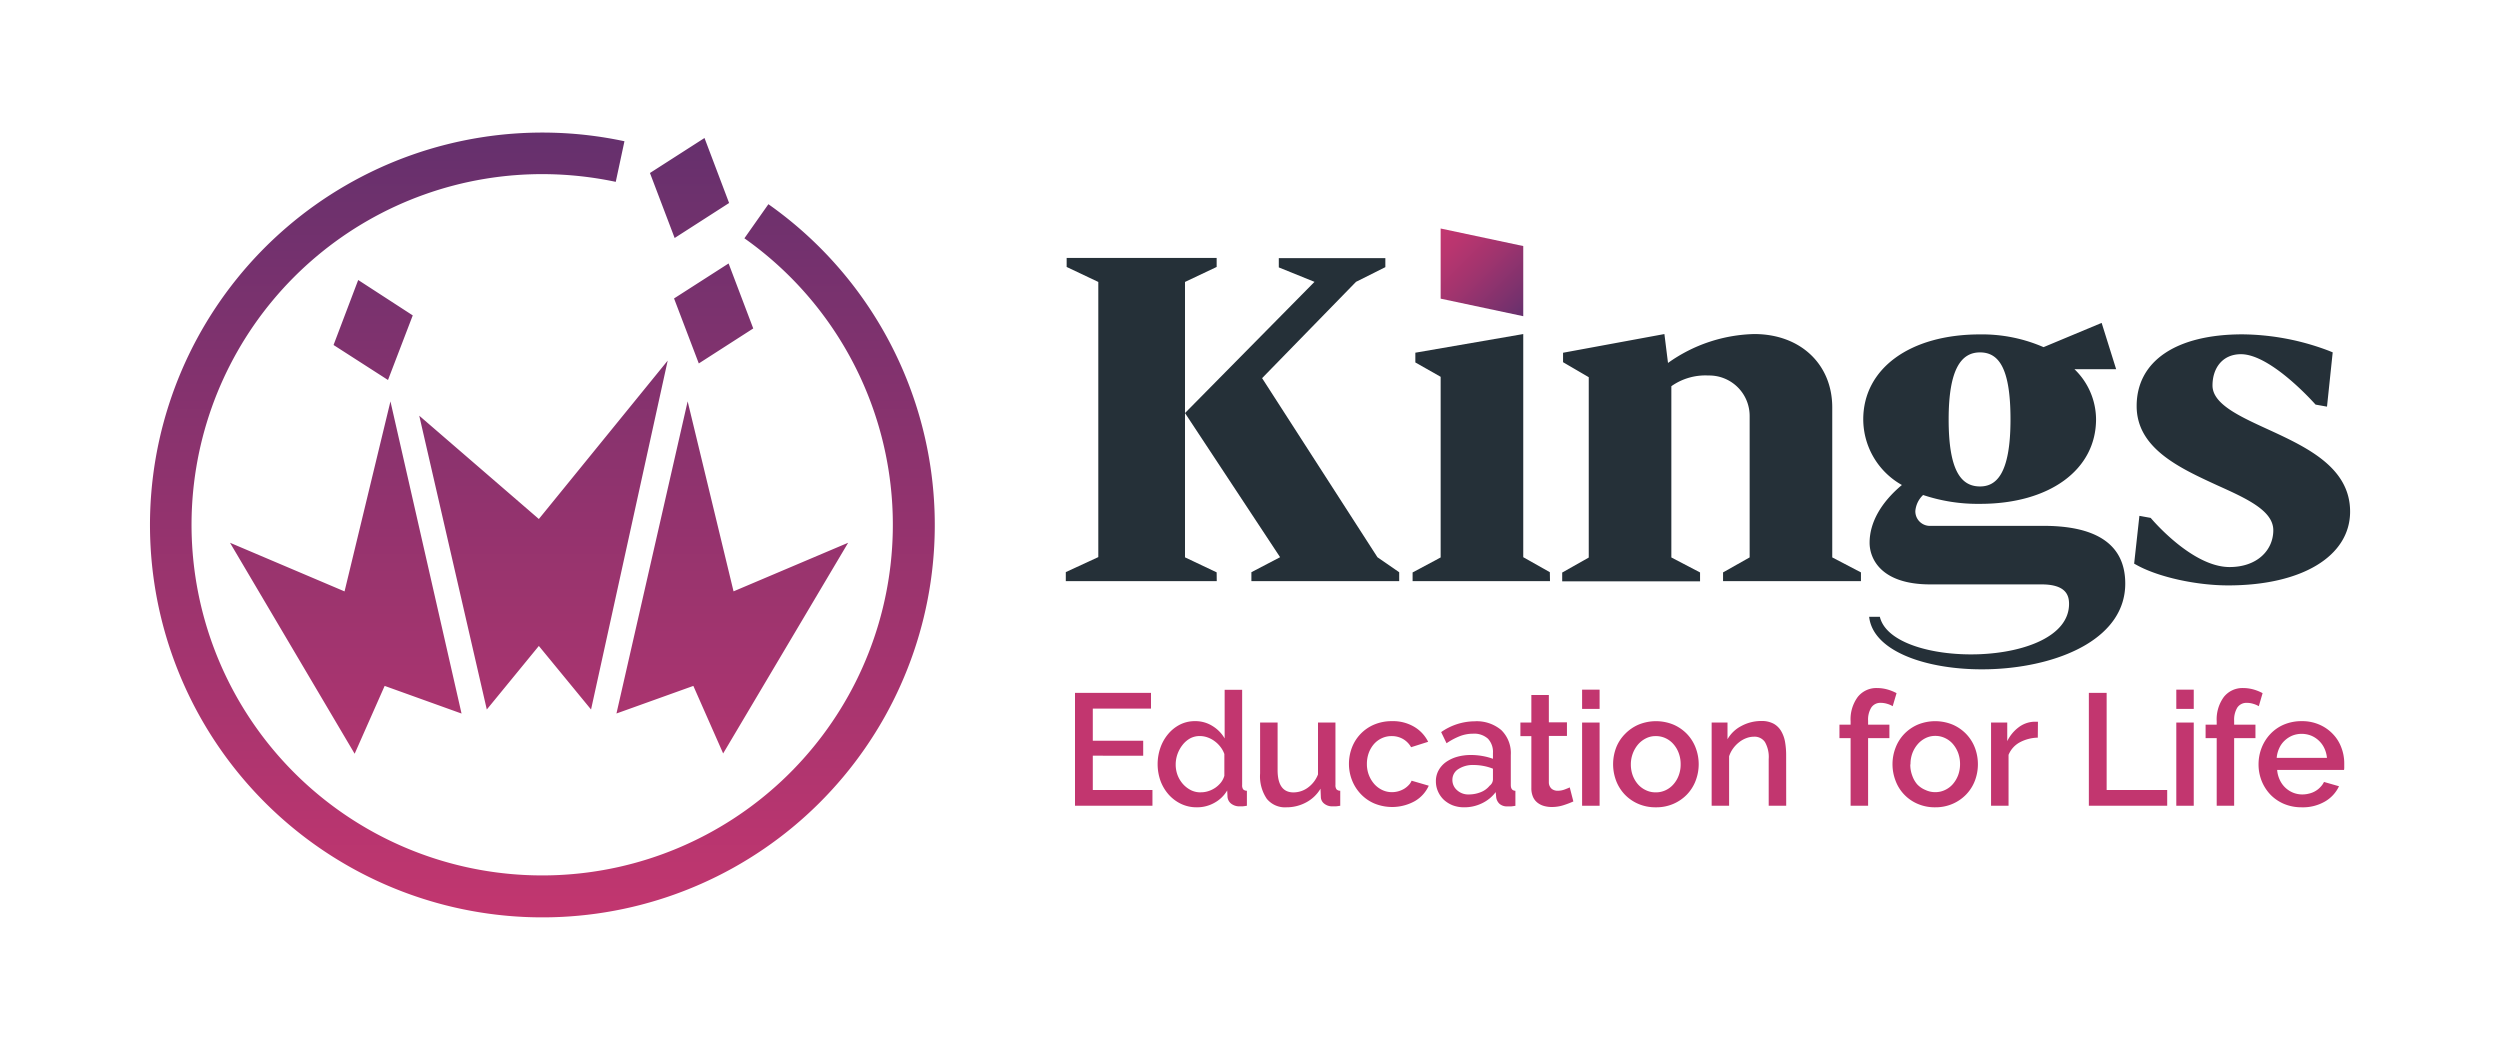
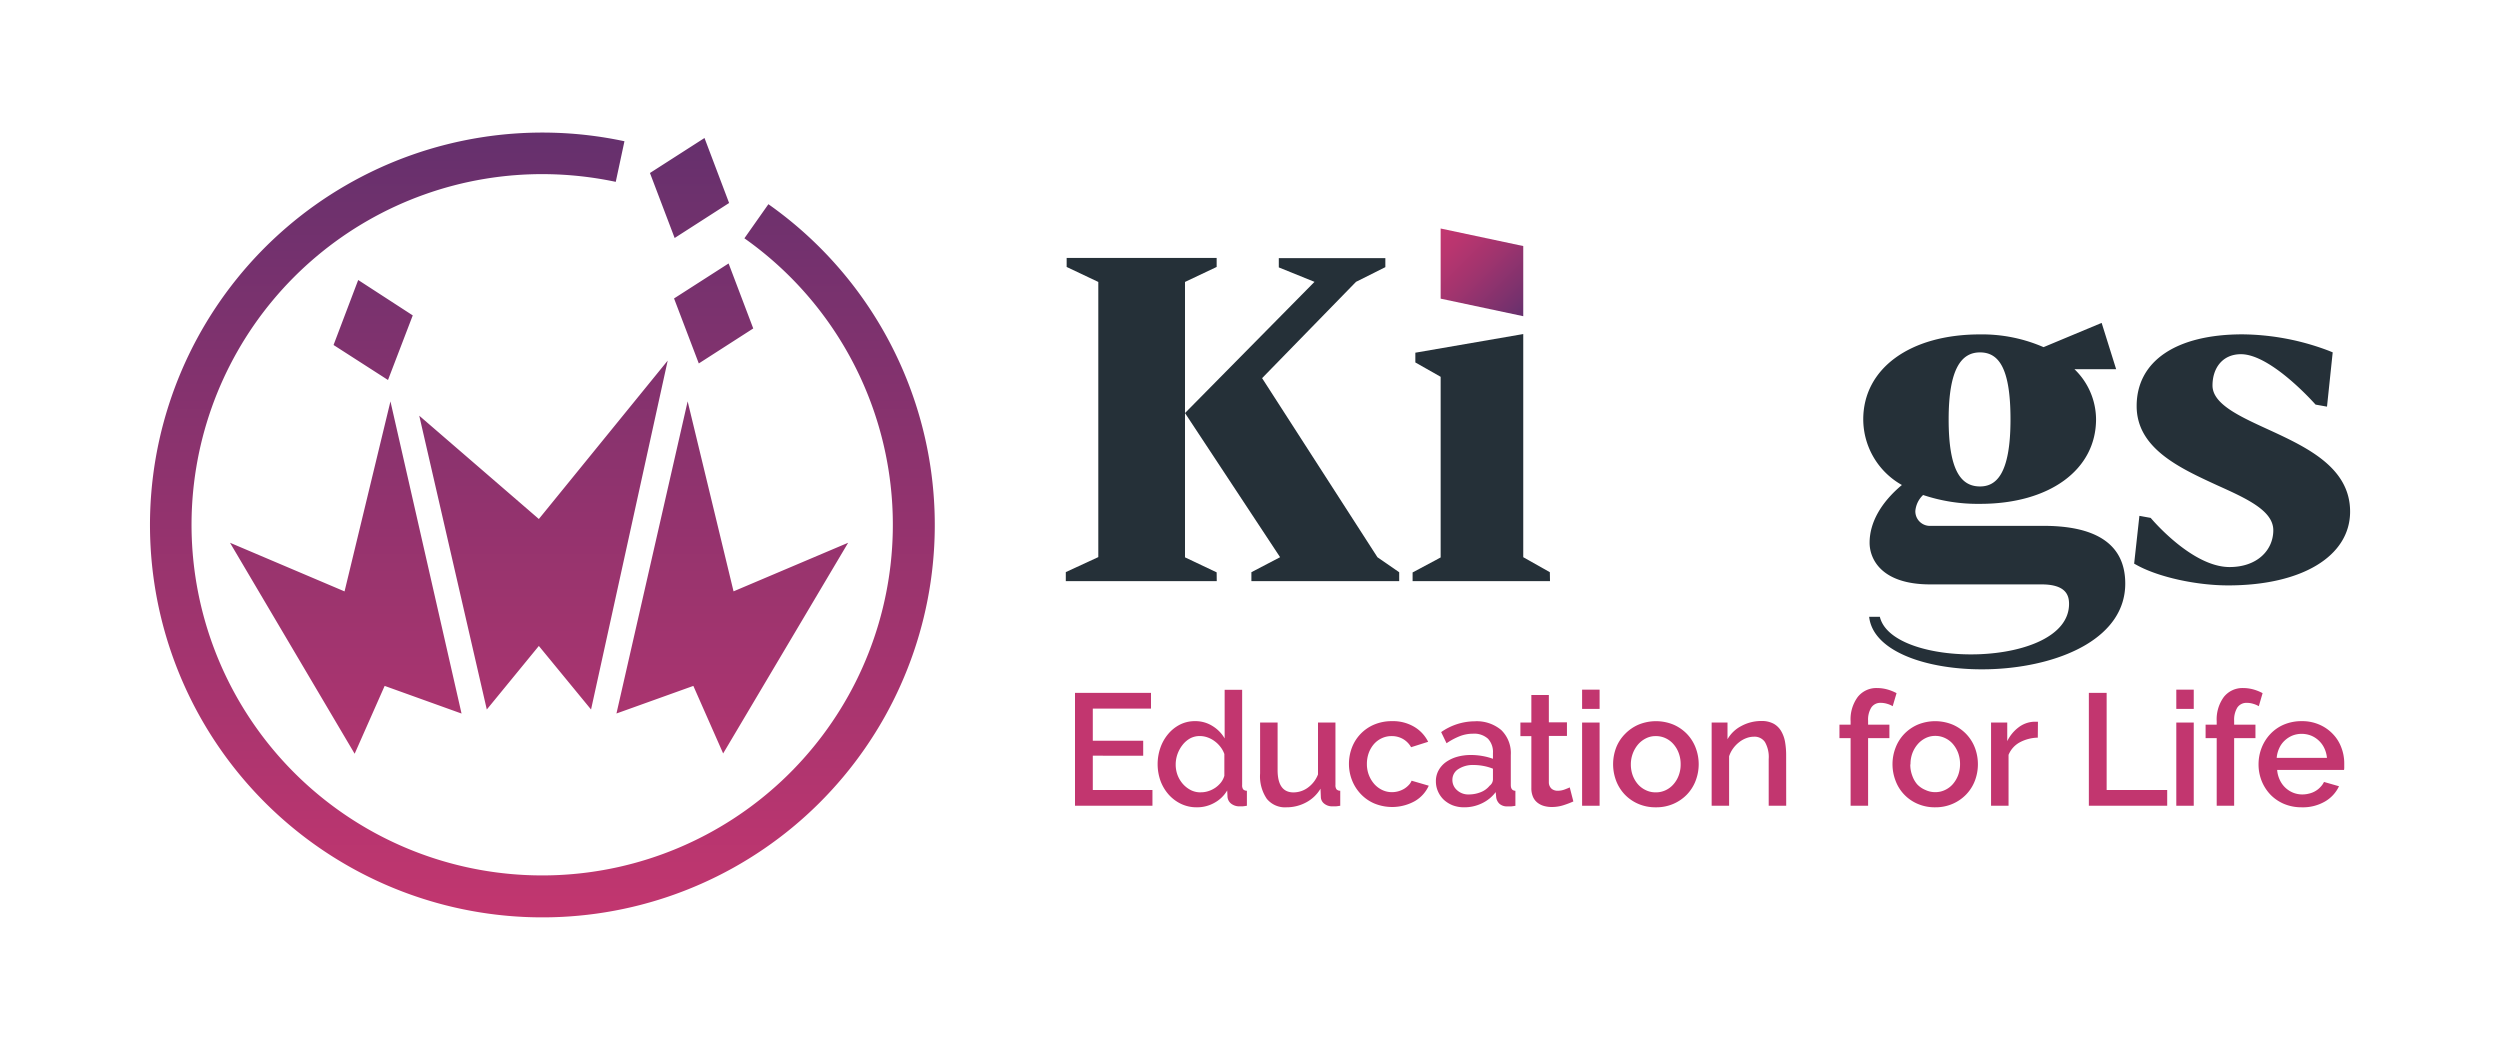
<svg xmlns="http://www.w3.org/2000/svg" viewBox="0 0 500 210">
  <defs>
    <style>.cls-1{fill:#c2366f;}.cls-2{fill:#253038;}.cls-3{fill:url(#linear-gradient);}.cls-4{fill:url(#linear-gradient-2);}.cls-5{fill:none;}</style>
    <linearGradient id="linear-gradient" x1="287.88" y1="45.95" x2="304.91" y2="62.98" gradientUnits="userSpaceOnUse">
      <stop offset="0" stop-color="#c2366f" />
      <stop offset="0.18" stop-color="#b9356f" />
      <stop offset="0.48" stop-color="#9f346e" />
      <stop offset="0.86" stop-color="#77316d" />
      <stop offset="1" stop-color="#65306d" />
    </linearGradient>
    <linearGradient id="linear-gradient-2" x1="108.48" y1="183.48" x2="108.48" y2="26.52" gradientUnits="userSpaceOnUse">
      <stop offset="0" stop-color="#c2366f" />
      <stop offset="0.74" stop-color="#7e326e" />
      <stop offset="1" stop-color="#65306d" />
    </linearGradient>
  </defs>
  <title>Kings_Horizontal_Primary_Web</title>
  <g id="Layer_2" data-name="Layer 2">
    <g id="Layer_1-2" data-name="Layer 1">
      <path class="cls-1" d="M230.49,158v3.15H215V138.57h15.2v3.15H218.56v6.42h10.08v3H218.56V158Z" />
      <path class="cls-1" d="M239.33,161.46a7.19,7.19,0,0,1-3.11-.68,7.85,7.85,0,0,1-2.48-1.86,8.63,8.63,0,0,1-1.64-2.75,10,10,0,0,1,0-6.68,8.7,8.7,0,0,1,1.56-2.72,7.56,7.56,0,0,1,2.35-1.86,6.55,6.55,0,0,1,3-.68,6.38,6.38,0,0,1,3.53,1,7,7,0,0,1,2.39,2.46v-9.73h3.5V157a1.38,1.38,0,0,0,.2.86,1,1,0,0,0,.75.29v3q-.54.09-.87.12l-.56,0a2.66,2.66,0,0,1-1.72-.54,1.91,1.91,0,0,1-.73-1.4l-.06-1.24a6.66,6.66,0,0,1-2.52,2.45A7,7,0,0,1,239.33,161.46Zm.86-3a4.81,4.81,0,0,0,1.53-.25,5.4,5.4,0,0,0,1.4-.7,5.23,5.23,0,0,0,1.1-1.05,4,4,0,0,0,.65-1.3v-4.36a5.1,5.1,0,0,0-.81-1.46,5.68,5.68,0,0,0-1.2-1.15,5.26,5.26,0,0,0-1.41-.73,4.64,4.64,0,0,0-1.51-.25,4,4,0,0,0-1.92.47A5,5,0,0,0,236.5,149a6.48,6.48,0,0,0-1,1.81,6.26,6.26,0,0,0-.36,2.1,6,6,0,0,0,.39,2.16,5.86,5.86,0,0,0,1.1,1.78,5.41,5.41,0,0,0,1.61,1.21A4.29,4.29,0,0,0,240.19,158.47Z" />
      <path class="cls-1" d="M257.3,161.46a4.68,4.68,0,0,1-3.94-1.7,8,8,0,0,1-1.34-5.07V144.51h3.5V154q0,4.48,3.18,4.48a4.87,4.87,0,0,0,2.83-.92,5.88,5.88,0,0,0,2.07-2.67V144.51h3.49V157a1.37,1.37,0,0,0,.21.86,1,1,0,0,0,.75.29v3c-.36.06-.66.1-.89.12l-.67,0a2.52,2.52,0,0,1-1.62-.52,1.72,1.72,0,0,1-.7-1.35l-.07-1.66a7.33,7.33,0,0,1-2.89,2.75A8.21,8.21,0,0,1,257.3,161.46Z" />
      <path class="cls-1" d="M269.79,152.81a9.11,9.11,0,0,1,.6-3.3,8.13,8.13,0,0,1,4.46-4.6,9,9,0,0,1,3.56-.68,8.32,8.32,0,0,1,4.43,1.13,7.19,7.19,0,0,1,2.79,3l-3.41,1.08a4.4,4.4,0,0,0-1.62-1.64,4.45,4.45,0,0,0-2.26-.58,4.55,4.55,0,0,0-1.95.41,4.76,4.76,0,0,0-1.58,1.16,5.77,5.77,0,0,0-1.05,1.77,6.44,6.44,0,0,0-.38,2.25,6,6,0,0,0,1.48,4,5,5,0,0,0,1.59,1.19,4.43,4.43,0,0,0,1.93.43,4.67,4.67,0,0,0,1.27-.17,4.82,4.82,0,0,0,1.16-.49,4.52,4.52,0,0,0,.92-.74,2.66,2.66,0,0,0,.59-.89l3.43,1a6.78,6.78,0,0,1-2.76,3.07,9.34,9.34,0,0,1-8.11.49,8.1,8.1,0,0,1-2.72-1.89,8.49,8.49,0,0,1-1.75-2.75A8.93,8.93,0,0,1,269.79,152.81Z" />
      <path class="cls-1" d="M292.81,161.46a6.33,6.33,0,0,1-2.25-.39,5.74,5.74,0,0,1-1.78-1.1,5.15,5.15,0,0,1-1.17-1.66,4.87,4.87,0,0,1-.43-2.06,4.41,4.41,0,0,1,.51-2.13,5,5,0,0,1,1.44-1.66,7.35,7.35,0,0,1,2.23-1.08,10.18,10.18,0,0,1,2.85-.38,12.92,12.92,0,0,1,2.32.21,12.06,12.06,0,0,1,2.06.55v-1.14a3.86,3.86,0,0,0-1-2.88,4.1,4.1,0,0,0-3-1,7.24,7.24,0,0,0-2.62.49,13.33,13.33,0,0,0-2.66,1.42l-1.08-2.23a11.81,11.81,0,0,1,6.68-2.16,7.59,7.59,0,0,1,5.34,1.75,6.43,6.43,0,0,1,1.91,5v6c0,.74.31,1.12.92,1.15v3q-.51.09-.87.12l-.72,0a2.29,2.29,0,0,1-1.57-.5,2.17,2.17,0,0,1-.68-1.31l-.1-1.05a7.37,7.37,0,0,1-2.75,2.24A8,8,0,0,1,292.81,161.46Zm.95-2.57a6.41,6.41,0,0,0,2.4-.46,4.25,4.25,0,0,0,1.77-1.29,1.62,1.62,0,0,0,.66-1.21v-2.19a10.11,10.11,0,0,0-1.89-.55,11.09,11.09,0,0,0-1.95-.19,5.33,5.33,0,0,0-3.07.81,2.5,2.5,0,0,0-1.2,2.15,2.69,2.69,0,0,0,.93,2.08A3.31,3.31,0,0,0,293.76,158.89Z" />
      <path class="cls-1" d="M314.67,160.29a17.15,17.15,0,0,1-1.85.71,7.63,7.63,0,0,1-2.51.4,5.65,5.65,0,0,1-1.56-.22,3.77,3.77,0,0,1-1.29-.67,3,3,0,0,1-.87-1.16,4.33,4.33,0,0,1-.32-1.74V147.22h-2.19v-2.71h2.19V139h3.5v5.47h3.62v2.71h-3.62v9.28a1.73,1.73,0,0,0,.55,1.29,1.88,1.88,0,0,0,1.23.4,3.91,3.91,0,0,0,1.4-.26c.44-.17.77-.3,1-.41Z" />
      <path class="cls-1" d="M316.42,141.78v-3.85h3.5v3.85Zm0,19.37V144.51h3.5v16.64Z" />
      <path class="cls-1" d="M331.17,161.46a8.57,8.57,0,0,1-3.54-.7,8.22,8.22,0,0,1-2.69-1.87,8.31,8.31,0,0,1-1.72-2.75,9.35,9.35,0,0,1,0-6.59A8,8,0,0,1,325,146.8a8.37,8.37,0,0,1,2.7-1.87,9.18,9.18,0,0,1,7,0,8.37,8.37,0,0,1,2.7,1.87,8.18,8.18,0,0,1,1.73,2.75,9.2,9.2,0,0,1,0,6.59,8.18,8.18,0,0,1-1.73,2.75,8.37,8.37,0,0,1-2.7,1.87A8.51,8.51,0,0,1,331.17,161.46Zm-5-8.58a6.39,6.39,0,0,0,.38,2.22,5.77,5.77,0,0,0,1.05,1.77,4.79,4.79,0,0,0,1.58,1.17,4.42,4.42,0,0,0,1.95.43,4.49,4.49,0,0,0,2-.43,4.67,4.67,0,0,0,1.57-1.19,5.55,5.55,0,0,0,1.05-1.78,6.16,6.16,0,0,0,.38-2.22,6.24,6.24,0,0,0-.38-2.22,5.6,5.6,0,0,0-1.05-1.79,4.67,4.67,0,0,0-1.57-1.19,4.49,4.49,0,0,0-2-.43,4.23,4.23,0,0,0-1.92.44,5.05,5.05,0,0,0-1.58,1.21,6.17,6.17,0,0,0-1.46,4Z" />
      <path class="cls-1" d="M357.24,161.15h-3.5v-9.32a6.06,6.06,0,0,0-.75-3.42,2.51,2.51,0,0,0-2.21-1.07,4.31,4.31,0,0,0-1.52.29,5.21,5.21,0,0,0-1.43.81,6.15,6.15,0,0,0-1.2,1.24,5.62,5.62,0,0,0-.81,1.58v9.89h-3.49V144.51h3.17v3.34a6.75,6.75,0,0,1,2.77-2.65,8.34,8.34,0,0,1,4-1,5,5,0,0,1,2.45.54,4,4,0,0,1,1.51,1.48,6.44,6.44,0,0,1,.78,2.16,15.33,15.33,0,0,1,.22,2.59Z" />
      <path class="cls-1" d="M370.12,161.15V147.63h-2.23v-2.7h2.23v-.67a7.53,7.53,0,0,1,1.43-4.87,4.73,4.73,0,0,1,3.88-1.78,7.53,7.53,0,0,1,2,.27,9,9,0,0,1,1.88.75l-.77,2.61a4.84,4.84,0,0,0-1.12-.48,4.43,4.43,0,0,0-1.26-.19,2.17,2.17,0,0,0-1.89.92,4.58,4.58,0,0,0-.65,2.67v.77h4.26v2.7h-4.26v13.52Z" />
      <path class="cls-1" d="M387.06,161.46a8.59,8.59,0,0,1-3.55-.7,8.06,8.06,0,0,1-4.4-4.62,9.2,9.2,0,0,1,0-6.59,8.18,8.18,0,0,1,1.73-2.75,8.37,8.37,0,0,1,2.7-1.87,9.18,9.18,0,0,1,7,0,8.37,8.37,0,0,1,2.7,1.87,8.2,8.2,0,0,1,1.74,2.75,9.35,9.35,0,0,1,0,6.59,8.2,8.2,0,0,1-1.74,2.75,8.37,8.37,0,0,1-2.7,1.87A8.5,8.5,0,0,1,387.06,161.46Zm-5-8.58a6.16,6.16,0,0,0,.38,2.22,5.4,5.4,0,0,0,1,1.77A4.75,4.75,0,0,0,385.1,158a4.49,4.49,0,0,0,2,.43A4.42,4.42,0,0,0,389,158a4.71,4.71,0,0,0,1.58-1.19,5.94,5.94,0,0,0,1.05-1.78,6.39,6.39,0,0,0,.38-2.22,6.47,6.47,0,0,0-.38-2.22,6,6,0,0,0-1.05-1.79,4.71,4.71,0,0,0-1.58-1.19,4.42,4.42,0,0,0-1.95-.43,4.3,4.3,0,0,0-1.93.44,5,5,0,0,0-1.57,1.21,6,6,0,0,0-1.07,1.8A6.19,6.19,0,0,0,382.1,152.88Z" />
      <path class="cls-1" d="M407.56,147.53a8,8,0,0,0-3.61.94,5,5,0,0,0-2.24,2.5v10.18h-3.5V144.51h3.24v3.72a7.67,7.67,0,0,1,2.25-2.75,5.46,5.46,0,0,1,3-1.13h.52a2,2,0,0,1,.37,0Z" />
      <path class="cls-1" d="M417.77,161.15V138.57h3.56V158h12.11v3.15Z" />
      <path class="cls-1" d="M435.26,141.78v-3.85h3.49v3.85Zm0,19.37V144.51h3.49v16.64Z" />
      <path class="cls-1" d="M443.34,161.15V147.63h-2.22v-2.7h2.22v-.67a7.59,7.59,0,0,1,1.43-4.87,4.74,4.74,0,0,1,3.88-1.78,7.61,7.61,0,0,1,2,.27,8.91,8.91,0,0,1,1.87.75l-.76,2.61a4.92,4.92,0,0,0-1.13-.48,4.32,4.32,0,0,0-1.25-.19,2.2,2.2,0,0,0-1.9.92,4.66,4.66,0,0,0-.65,2.67v.77h4.26v2.7h-4.26v13.52Z" />
      <path class="cls-1" d="M460.33,161.46a9,9,0,0,1-3.53-.68,8.32,8.32,0,0,1-2.72-1.86,8.61,8.61,0,0,1-1.75-2.74,8.88,8.88,0,0,1-.62-3.3,9.08,9.08,0,0,1,.62-3.33,8.6,8.6,0,0,1,1.75-2.76,8.08,8.08,0,0,1,2.72-1.88,9,9,0,0,1,3.56-.68,8.54,8.54,0,0,1,3.52.7,8.15,8.15,0,0,1,2.68,1.86,7.74,7.74,0,0,1,1.7,2.7,8.81,8.81,0,0,1,.59,3.23c0,.25,0,.49,0,.71s0,.41-.06.56H455.43a5.72,5.72,0,0,0,.53,2,5,5,0,0,0,2.67,2.55,4.92,4.92,0,0,0,1.83.35,5.45,5.45,0,0,0,1.38-.18,4.39,4.39,0,0,0,1.26-.51,4.18,4.18,0,0,0,1-.81,3.78,3.78,0,0,0,.7-1l3,.86a6.91,6.91,0,0,1-2.84,3.07A8.79,8.79,0,0,1,460.33,161.46Zm5.06-9.89a5.69,5.69,0,0,0-.53-1.94,4.94,4.94,0,0,0-1.1-1.51,5,5,0,0,0-1.55-1,5.19,5.19,0,0,0-1.88-.35,5,5,0,0,0-1.86.35,5.09,5.09,0,0,0-1.54,1,4.73,4.73,0,0,0-1.08,1.51,5.67,5.67,0,0,0-.51,1.94Z" />
      <path class="cls-2" d="M408.72,105.17H385.78a2.91,2.91,0,0,1-2.71-3A5,5,0,0,1,384.62,99a34.41,34.41,0,0,0,11.4,1.77c13.87,0,23.19-6.8,23.19-16.93a14,14,0,0,0-4.32-10h8.34l-2.9-9.26h0l-11.62,4.85A30.81,30.81,0,0,0,396,66.88c-14,0-23.35,6.83-23.35,17A15.1,15.1,0,0,0,380.38,97c-4.22,3.53-6.46,7.56-6.46,11.55,0,3.15,2.24,8.33,12.12,8.33H408.3c4.93,0,5.51,2.22,5.51,3.9,0,12.9-35.35,13.09-37.84,2.58h-2.14c1.65,15.17,51.22,14.72,51.22-6.65C425.05,108.49,418.69,105.17,408.72,105.17ZM396,70.48c3.77,0,6.1,3.18,6.1,13.4,0,11.18-3,13.41-6.1,13.41-3.87,0-6.27-3.32-6.27-13.41S392.26,70.48,396,70.48Z" />
      <path class="cls-2" d="M279.84,116.23H250.28v-1.79l5.74-3L237,82.61,262.9,56.37l-7.14-2.89V51.63h21.31v1.8l-5.87,2.94L252.42,75.63l23.07,35.82,4.35,3Zm-36.49,0H213.16v-1.81l6.5-3V56.39l-6.33-3v-1.8h30v1.8l-6.33,3v55.08l6.33,3Z" />
      <path class="cls-2" d="M310,116.23H282.52v-1.74l5.61-3V75.36l-5.06-2.87V70.54l21.58-3.73v44.63l5.32,3Z" />
-       <path class="cls-2" d="M372.19,116.23H344.61v-1.75l5.32-3V83.17a8.09,8.09,0,0,0-8.26-8.07,11.76,11.76,0,0,0-7.4,2.14v34.25l5.74,3v1.77H312.44v-1.75l5.31-3V75.44l-5.14-3V70.55l20.27-3.74.72,5.78a30.86,30.86,0,0,1,17.25-5.78c9.19,0,15.6,6,15.6,14.67v30l5.74,3Z" />
      <path class="cls-2" d="M445.63,117.08c-6.4,0-13.87-1.66-18.16-4l-.64-.35,1.05-9.56,2.26.41s8.17,9.83,15.77,9.83c5.56,0,8.75-3.4,8.75-7.36s-5.46-6.39-11.24-9c-7.54-3.47-16.09-7.39-16.09-15.84,0-9,7.91-14.34,21.17-14.34a49.71,49.71,0,0,1,17.28,3.29l.76.31L465.4,81.33l-2.29-.41s-8.85-10.08-14.92-10.08c-3.68,0-5.69,2.76-5.69,6.26,0,3.68,5.33,6.13,11,8.73,7.74,3.56,16.52,7.6,16.52,16.49S460.43,117.08,445.63,117.08Z" />
      <polygon class="cls-3" points="304.65 63.24 288.13 59.73 288.13 45.7 304.65 49.21 304.65 63.24" />
      <path class="cls-4" d="M145.82,40.6l-4.92-13-10.91,7,4.94,13ZM82.55,63.08,71.64,56,66.71,69l10.89,7ZM70.93,150.75l6-13.57,15.38,5.53L78.09,80.28l-9.18,38L46,108.55Zm36.84-21.56,10.44,12.71,15.33-69.78L107.77,103.8,83.85,83.14,97.36,141.9Zm45.91-88.35-4.8,6.82a70.13,70.13,0,1,1-39.62-12.83,71.37,71.37,0,0,1,13.89,1.54l1.74-8.12a78.48,78.48,0,1,0,28.79,12.59Zm-9.05,109.85,25-42.14-22.92,9.72-9.18-38L123.29,142.7l15.38-5.52Zm-9.82-91,4.95,13,10.89-7-4.93-13Z" />
      <rect class="cls-5" width="500" height="210" />
    </g>
  </g>
</svg>